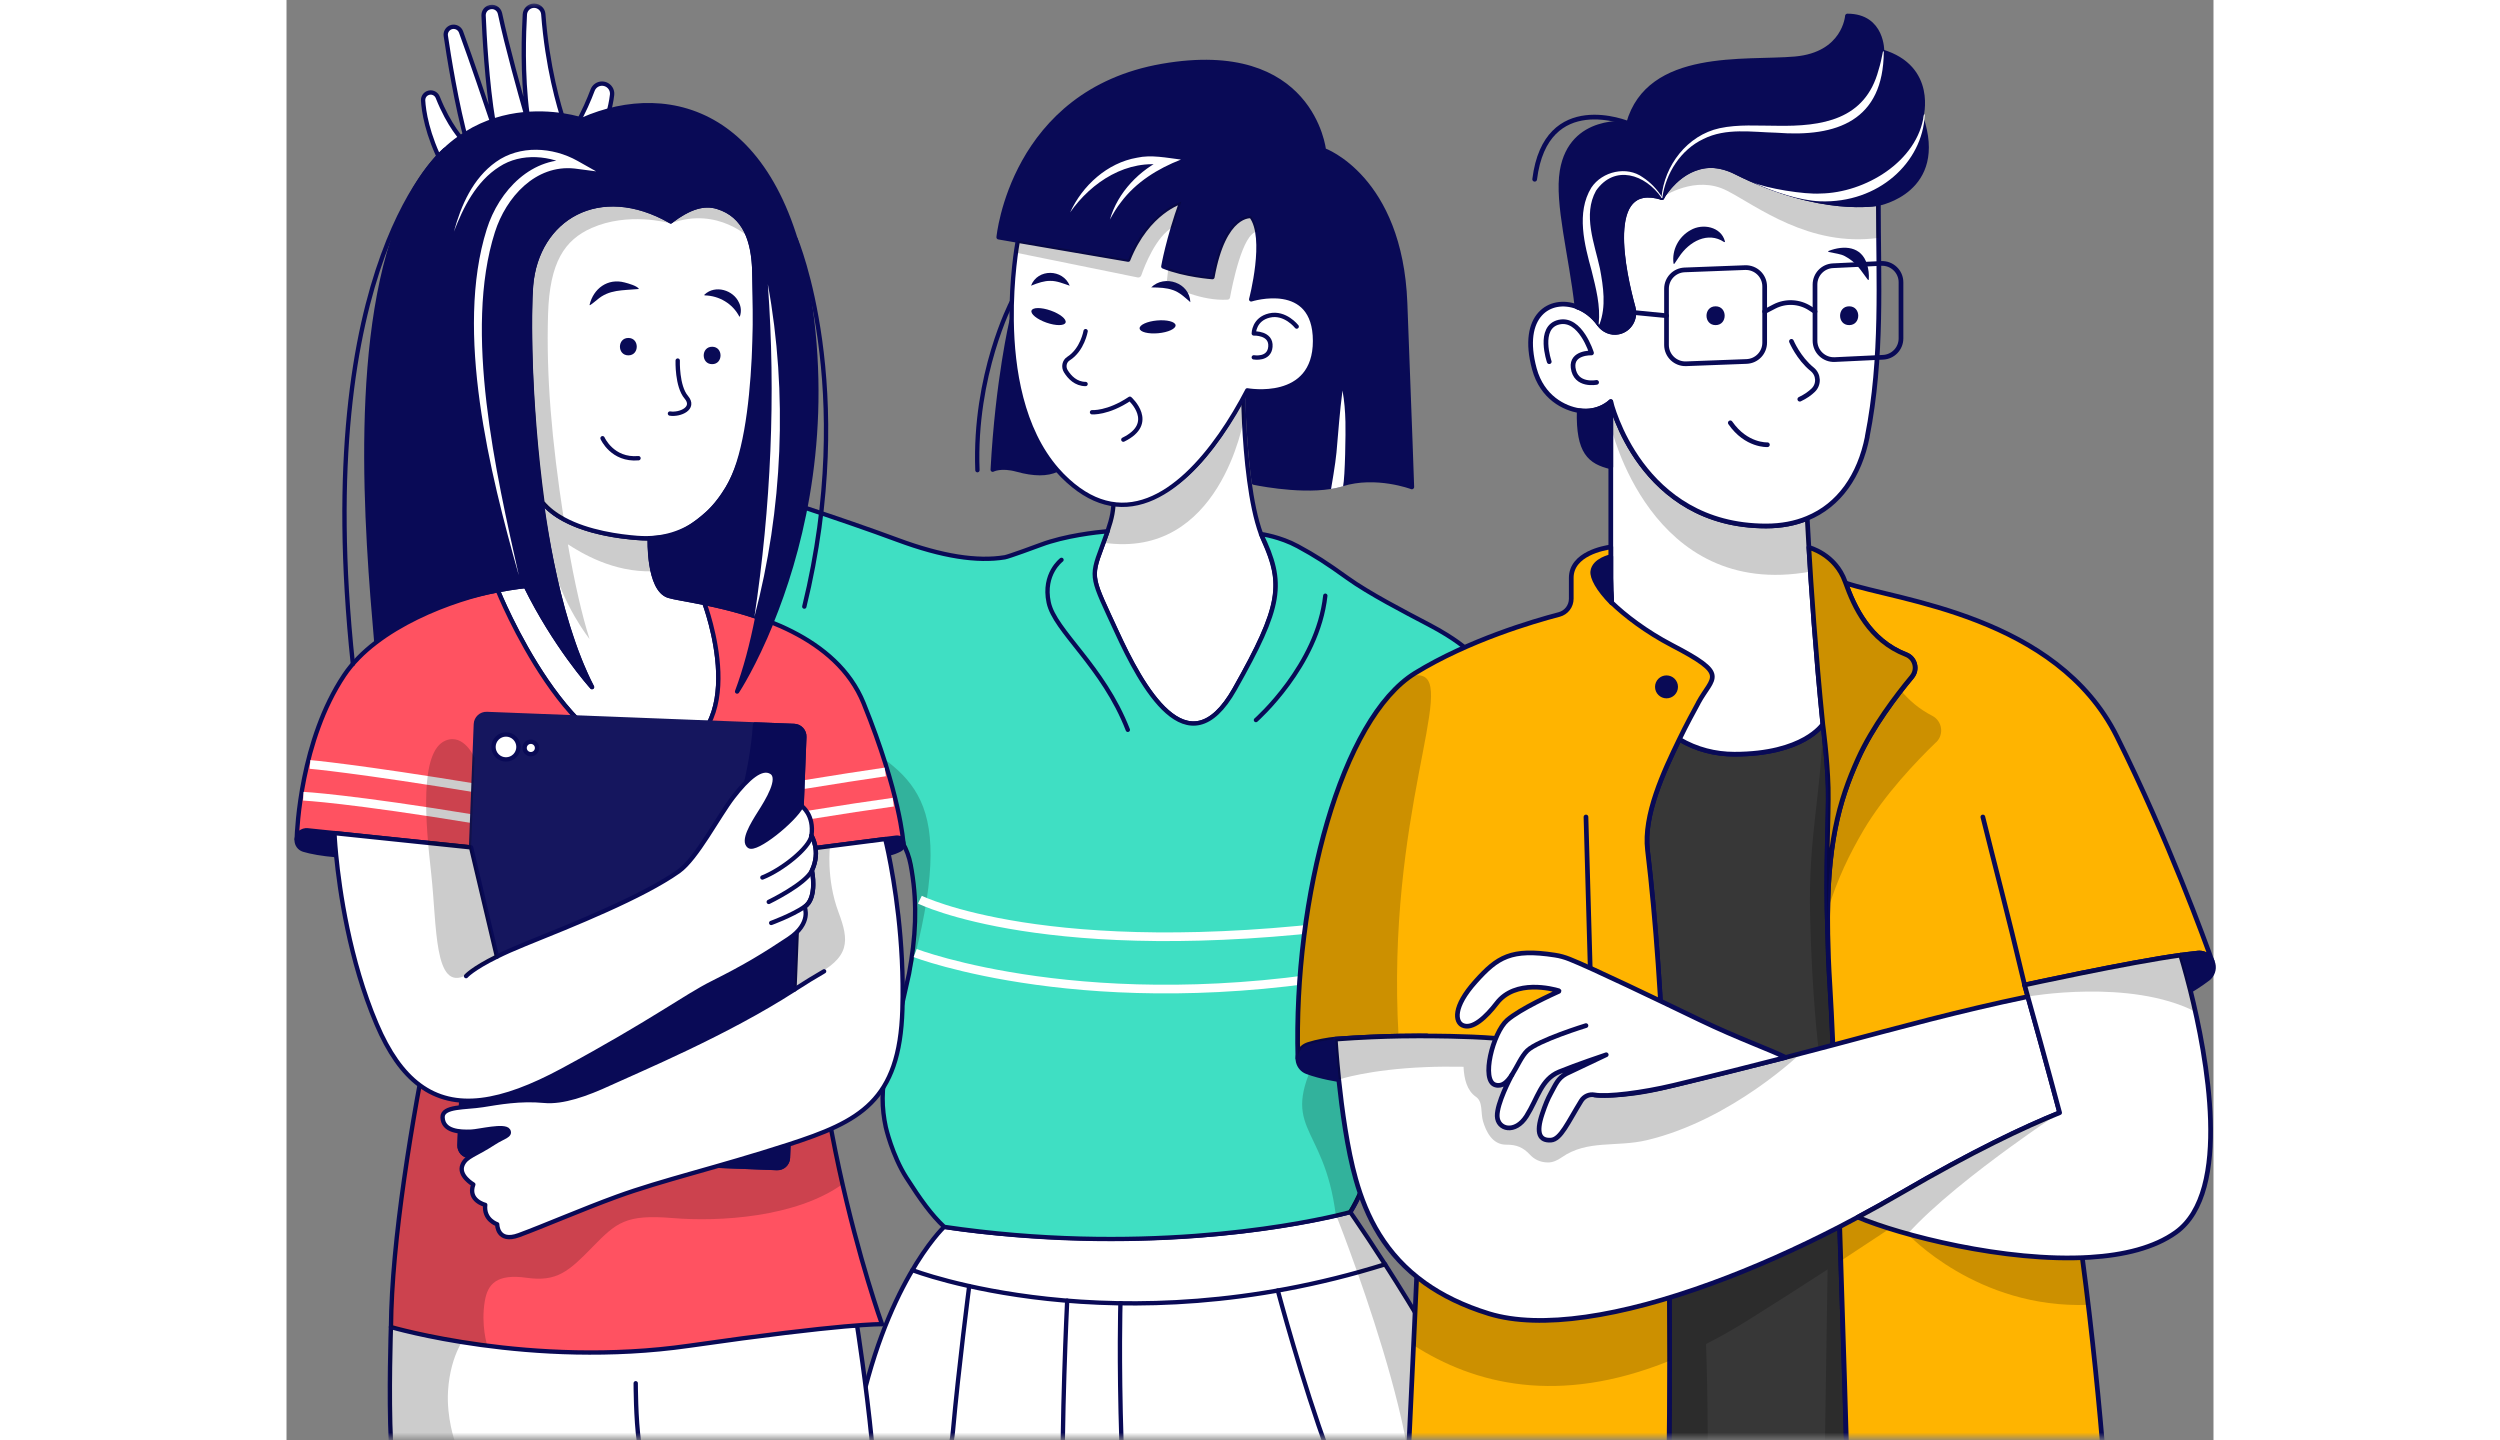
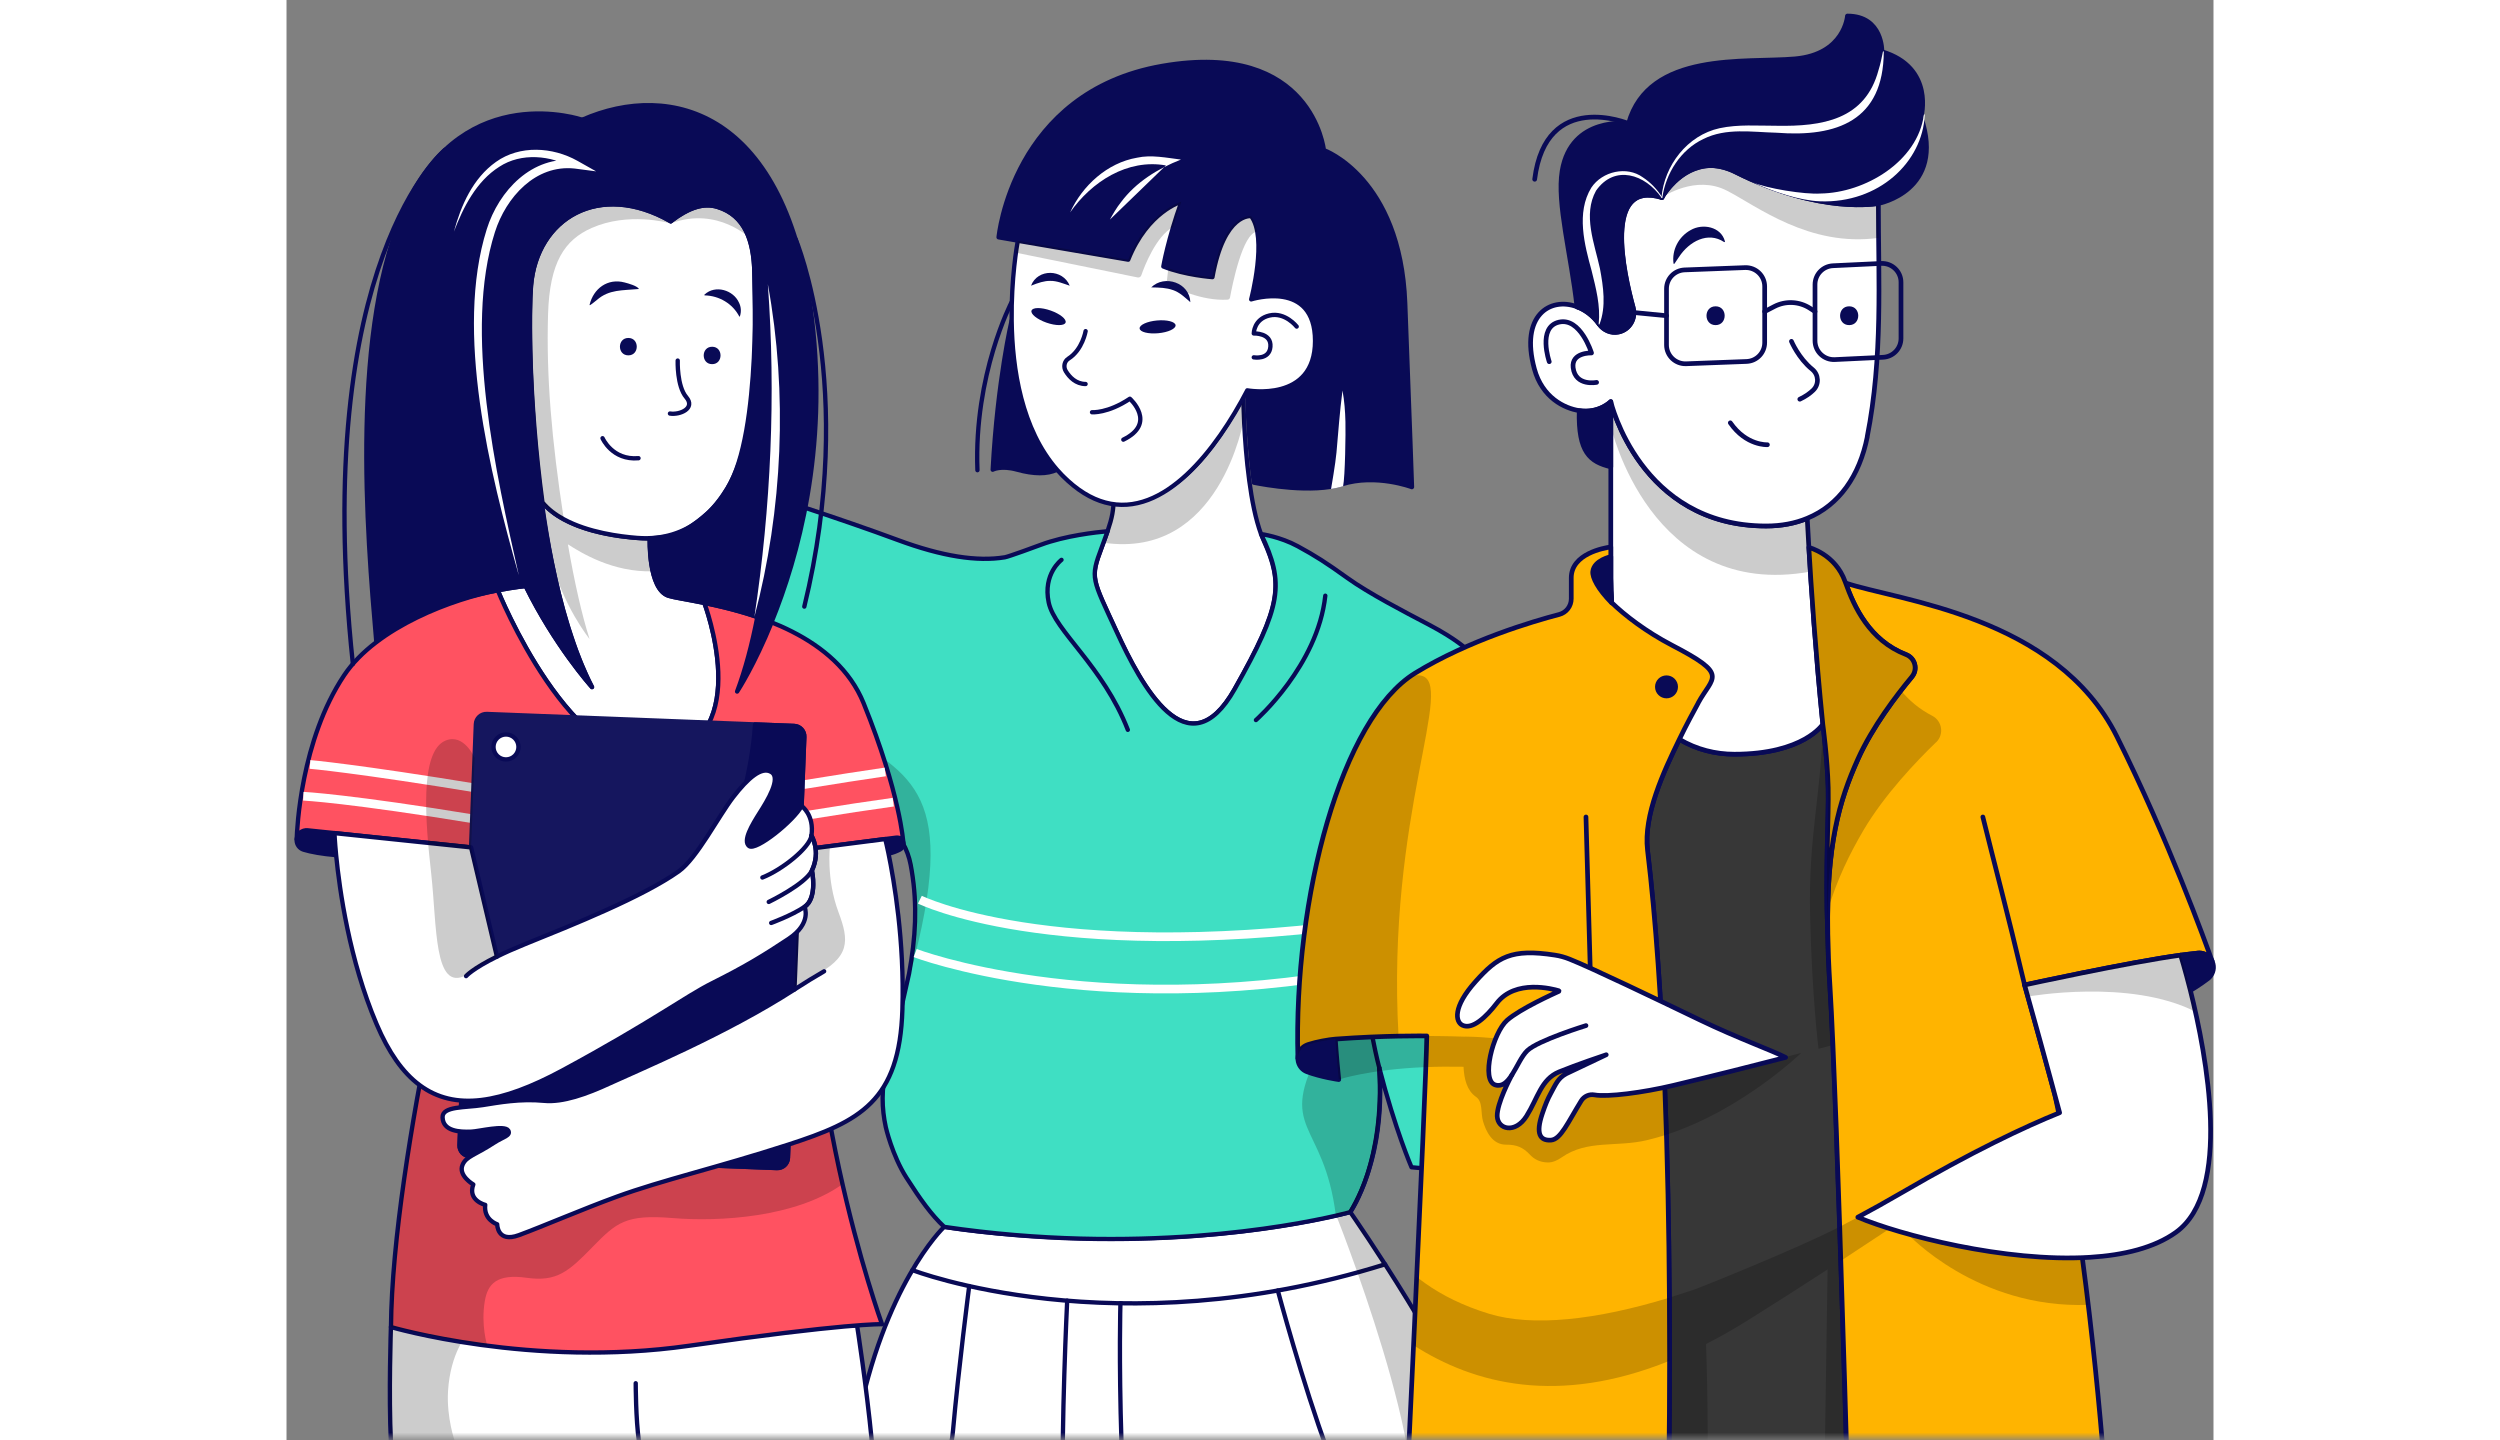
<svg xmlns="http://www.w3.org/2000/svg" width="493" height="284" viewBox="75 0 380 284" fill="none">
  <rect x="75" y="0" width="380" height="284" fill="#808080" stroke="none" />
  <mask id="mask0_22195_371998" style="mask-type:alpha" maskUnits="userSpaceOnUse" x="0" y="0" width="493" height="284">
    <path d="M0 0.5H493V283.5H0V0.5Z" fill="#8A49E0" />
  </mask>
  <g mask="url(#mask0_22195_371998)">
    <path d="M261.989 135.871C252.708 152.306 243.564 135.154 238.698 124.575C233.84 114.005 233.447 114.099 235.735 108.003C236.213 106.731 236.606 105.672 236.913 104.75C237.835 102.052 238.1 100.498 238.109 98.33C248.713 101.19 258.19 88.699 263.68 78.129C263.68 78.129 263.739 86.522 264.849 94.761C265.362 98.603 266.104 102.411 267.172 105.305C267.342 105.749 267.513 106.176 267.692 106.577C271.552 115.149 271.27 119.435 261.981 135.871H261.989Z" fill="white" stroke="#090A56" stroke-width="0.854" stroke-linecap="round" stroke-linejoin="round" />
    <path opacity="0.2" d="M263.824 82.517C263.731 82.892 259.094 110.402 236.11 107.021C237.024 104.323 238.108 100.498 238.117 98.338C248.721 101.198 258.198 88.707 263.688 78.137C263.688 78.137 263.705 79.861 263.824 82.517Z" fill="black" />
-     <path d="M142.048 87.563C146.317 91.619 154.684 98.697 161.907 102.214C165.792 104.11 168.558 105.373 168.558 105.373C165.954 114.739 158.859 129.903 153.822 138.483C153.676 138.372 151.969 137.194 149.339 135.247C139.427 127.939 116.314 109.941 113.061 98.739C108.921 84.43 111.636 54.239 111.636 54.239C111.636 54.239 110.193 40.963 105.881 32.673C102.671 26.491 102.048 21.804 101.937 19.823V19.746C101.937 19.166 102.261 18.628 102.799 18.38C103.576 18.013 104.498 18.38 104.822 19.183C107.068 24.818 109.578 27.516 110.432 28.327C110.517 28.404 110.662 28.327 110.628 28.207C108.519 20.762 106.948 10.705 106.41 7.067C106.41 6.999 106.393 6.922 106.393 6.845C106.393 6.145 106.871 5.513 107.572 5.326C108.349 5.138 109.134 5.548 109.416 6.299C111.559 12.139 114.402 20.591 115.563 24.049C115.606 24.186 115.819 24.143 115.794 23.99C114.513 16.331 114.018 6.803 113.864 3.08V3.012C113.864 2.389 114.206 1.8 114.778 1.535C115.819 1.057 116.886 1.671 117.1 2.67C118.475 9.159 121.173 18.764 122.274 22.615C122.317 22.76 122.53 22.709 122.513 22.555C121.471 14.564 121.796 6.316 122.001 2.833C122.035 2.354 122.248 1.928 122.573 1.62C122.889 1.313 123.341 1.125 123.819 1.125C124.758 1.125 125.57 1.842 125.638 2.79C126.432 13.164 128.652 20.865 129.881 24.502C130.223 25.492 131.563 25.637 132.093 24.741C133.578 22.222 134.714 19.507 135.363 17.774C135.67 16.98 136.413 16.485 137.224 16.485C137.437 16.485 137.651 16.527 137.873 16.596C138.735 16.895 139.299 17.748 139.205 18.662C138.616 23.998 135.713 28.378 136.046 35.746C136.046 35.746 136.071 44.122 135.243 50.824C134.415 57.527 134.201 80.075 142.048 87.52V87.563Z" fill="white" stroke="#090A56" stroke-width="0.854" stroke-linecap="round" stroke-linejoin="round" />
    <path opacity="0.2" d="M158.475 129.885C156.23 134.607 155.828 135.068 153.83 138.491C153.685 138.38 151.978 137.202 149.348 135.255C139.435 127.947 116.323 109.949 113.07 98.747C108.929 84.438 111.644 54.248 111.644 54.248C111.644 54.248 111.474 52.676 111.081 50.277C113.54 52.736 114.803 60.309 114.803 69.249C114.803 83.165 110.774 104.579 158.484 129.877L158.475 129.885Z" fill="black" />
    <path d="M183.363 346.134C183.363 346.134 182.117 309.079 187.487 281.083C192.772 253.531 204.324 242.278 204.691 241.937C204.691 241.937 245.024 248.801 284.777 239.025C285.238 239.683 305.438 268.669 311.748 286.923C318.126 305.391 317.118 346.134 317.118 346.134" fill="white" />
    <path d="M183.363 346.134C183.363 346.134 182.117 309.079 187.487 281.083C192.772 253.531 204.324 242.278 204.691 241.937C204.691 241.937 245.024 248.801 284.777 239.025C285.238 239.683 305.438 268.669 311.748 286.923C318.126 305.391 317.118 346.134 317.118 346.134" stroke="#090A56" stroke-width="0.854" stroke-linecap="round" stroke-linejoin="round" />
    <path d="M198.433 250.466C198.433 250.466 238.424 265.963 291.641 249.322" stroke="#090A56" stroke-width="0.854" stroke-linecap="round" stroke-linejoin="round" />
    <path d="M209.626 253.617C209.626 253.617 207.508 270.053 206.432 282.117C205.348 294.189 197.86 292.772 184.131 308.969" stroke="#090A56" stroke-width="0.854" stroke-linecap="round" stroke-linejoin="round" />
    <path d="M315.633 306.988C301.263 302.139 285.323 299.586 280.371 286.258C275.41 272.93 270.484 254.488 270.484 254.488" stroke="#090A56" stroke-width="0.854" stroke-linecap="round" stroke-linejoin="round" />
    <path d="M239.449 257.023C239.449 257.023 238.143 300.661 245.033 346.134" stroke="#090A56" stroke-width="0.854" stroke-linecap="round" stroke-linejoin="round" />
    <path d="M228.947 256.494C228.947 256.494 227.726 281.826 228.136 295.803C228.537 309.771 228.29 308.063 242.386 325.216" stroke="#090A56" stroke-width="0.854" stroke-linecap="round" stroke-linejoin="round" />
    <path opacity="0.2" d="M317.118 346.134H296.918C296.918 346.134 297.882 320.127 297.31 301.002C297.216 297.98 297.088 295.128 296.918 292.575C296.098 280.759 290.318 262.641 286.185 250.927C284.068 244.942 282.386 240.622 282.01 239.674C282.932 239.469 283.854 239.256 284.777 239.025C284.956 239.264 287.799 243.337 291.633 249.314H291.641C298.232 259.559 307.769 275.38 311.748 286.915C313.592 292.251 314.822 299.448 315.633 306.987C317.631 325.54 317.118 346.134 317.118 346.134Z" fill="black" />
    <path d="M372 338.015C372 338.477 371.846 338.946 371.53 339.33C370.788 340.244 369.439 340.346 368.568 339.569C364.188 335.65 358.416 329.315 355.872 326.472C355.786 326.37 355.624 326.498 355.701 326.6C360.158 332.756 366.169 339.467 368.841 342.353C369.225 342.771 369.413 343.3 369.413 343.83C369.413 344.359 369.225 344.889 368.841 345.307C368.013 346.229 366.578 346.272 365.69 345.401C358.886 338.792 350.621 328.436 350.621 328.436C353.473 334.327 359.91 341.405 362.898 344.521C363.342 344.982 363.564 345.572 363.564 346.169C363.564 346.767 363.36 347.339 362.924 347.8C362.019 348.773 360.491 348.807 359.535 347.885C346.787 335.659 340.264 326.216 340.264 326.216C339.838 334.165 338.762 339.697 338.096 342.532C337.84 343.625 336.858 344.376 335.756 344.376C335.62 344.376 335.483 344.376 335.347 344.342C334.245 344.154 333.408 343.232 333.349 342.114C333.229 340.073 333.152 335.872 333.28 327.258C333.528 310.071 336.311 313.11 319.884 278.984C305.558 249.221 303.338 233.998 303.005 230.6C315.206 231.001 328.926 229.063 336.363 227.791C336.439 227.774 336.516 227.765 336.585 227.748C342.254 247.71 346.361 296.7 349.835 303.975C353.353 311.352 357.87 314.101 361.942 318.728C364.802 321.973 368.525 324.893 370.489 326.344C370.958 326.694 371.214 327.232 371.214 327.77C371.214 328.103 371.121 328.444 370.924 328.735C370.412 329.537 369.37 329.793 368.534 329.332C365.605 327.71 361.857 324.543 359.774 322.69C359.552 322.494 359.236 322.775 359.415 323.014C363.103 328.086 368.824 333.977 371.394 336.547C371.795 336.948 371.991 337.469 371.991 337.998L372 338.015Z" fill="white" stroke="#090A56" stroke-width="0.854" stroke-linecap="round" stroke-linejoin="round" />
    <path opacity="0.2" d="M353.729 310.173C342.912 300.261 341.093 286.574 337.507 265.716C333.921 244.858 321.789 229.789 321.789 229.789C327.544 229.208 332.709 228.414 336.363 227.791C336.44 227.774 336.517 227.765 336.585 227.748C342.254 247.71 346.361 296.7 349.836 303.975C351.031 306.485 352.346 308.466 353.729 310.156V310.173Z" fill="black" />
    <path d="M300.273 123.183C295.389 120.622 288.414 117.002 284.221 113.988C280.029 110.974 277.92 109.625 274.42 107.721C270.919 105.817 267.18 105.313 267.18 105.313C271.884 115.089 271.278 119.435 261.989 135.871C252.708 152.306 243.555 135.153 238.697 124.575C233.839 114.013 233.446 114.099 235.735 108.011L236.913 104.758C234.727 104.955 228.546 105.629 223.73 107.439C223.039 107.704 217.369 109.787 216.652 109.898C211.205 110.795 204.264 109.719 195.555 106.492C184.063 102.223 169.13 97.484 168.575 97.305C170.009 97.868 169.779 100.985 168.558 105.373C165.954 114.739 158.859 129.903 153.822 138.492C153.412 139.209 153.002 139.875 152.609 140.498C152.49 140.694 152.054 141.301 151.337 141.557C150.62 141.813 149.783 141.804 149.066 141.403C149.561 141.762 152.216 143.64 156.349 145.894C157.501 146.517 158.765 147.175 160.123 147.832C162.308 148.882 164.742 149.941 167.371 150.914C168.054 151.162 174.039 153.143 175.226 153.527C181.988 155.704 189.271 158.257 193.813 162.748C195.956 164.865 197.493 167.401 198.082 170.526C198.159 170.936 198.227 171.337 198.296 171.738C199.423 178.569 199.073 184.836 197.766 191.999C197.655 192.605 195.12 203.713 194.838 204.797C194.658 205.514 193.677 209.271 193.361 210.449C192.259 214.607 192.379 218.612 193.181 222.292C193.181 222.292 194.437 227.833 197.237 232.221C200.037 236.61 202.215 239.615 204.699 241.937C242.753 247.555 272.815 241.826 281.933 239.735C283.795 239.299 284.776 239.026 284.776 239.026C291.154 228.396 290.915 215.717 290.488 210.552C293.63 222.753 296.849 230.181 296.849 230.181C298.83 230.403 307.769 231.094 318.595 230.095C330.138 229.037 341.887 226.774 341.887 226.774C333.315 193.305 318.271 138.423 307.769 128.067C307.769 128.067 305.669 126.018 300.273 123.183Z" fill="#3FDFC3" stroke="#090A56" stroke-width="0.854" stroke-linecap="round" stroke-linejoin="round" />
    <path d="M151.337 141.558C150.62 141.839 149.783 141.805 149.066 141.404C149.058 141.404 149.049 141.395 149.049 141.395C149.032 141.378 149.015 141.37 149.006 141.361C149.741 141.797 150.603 141.839 151.337 141.558Z" fill="#3FDFC3" stroke="#090A56" stroke-width="0.854" stroke-linecap="round" stroke-linejoin="round" />
    <path opacity="0.2" d="M341.886 226.784C341.886 226.784 339.88 227.211 336.584 227.766C336.516 227.783 336.439 227.791 336.362 227.808C332.708 228.432 327.543 229.217 321.788 229.806C321.131 216.555 318.142 189.695 313.233 170.835C309.622 156.961 307.683 139.791 306.915 131.688C306.761 130.032 308.904 129.255 309.861 130.621C320.183 145.417 333.869 195.475 341.886 226.792V226.784Z" fill="black" />
    <path opacity="0.2" d="M197.979 192.213C199.405 184.537 199.738 177.903 198.338 170.526C195.964 158.001 178.376 154.936 167.431 150.915C156.844 147.03 149.399 141.685 148.955 141.361C150.201 142.095 151.823 141.719 152.583 140.499C152.976 139.875 153.386 139.209 153.804 138.484C155.819 135.06 158.167 130.595 160.421 125.873C160.421 125.873 166.782 132.627 184.122 143.922C198.321 153.169 207.807 156.012 197.971 192.204L197.979 192.213Z" fill="black" />
    <path d="M199.901 177.416C199.901 177.416 225.062 189.924 285.442 182.223" stroke="white" stroke-width="1.708" stroke-miterlimit="10" />
    <path d="M198.97 187.943C198.97 187.943 233.403 201.152 286.612 191.546" stroke="white" stroke-width="1.708" stroke-miterlimit="10" />
    <path d="M227.828 110.402C227.828 110.402 224.114 113.16 225.301 118.804C226.488 124.456 235.999 131.286 240.908 143.922" stroke="#090A56" stroke-width="0.854" stroke-linecap="round" stroke-linejoin="round" />
    <path d="M266.172 141.994C266.172 141.994 278.356 131.296 279.85 117.473" stroke="#090A56" stroke-width="0.854" stroke-linecap="round" stroke-linejoin="round" />
    <path d="M290.488 210.553C291.624 228.969 285.041 238.651 284.785 239.018" stroke="#090A56" stroke-width="0.854" stroke-linecap="round" stroke-linejoin="round" />
    <path d="M290.488 210.553C288.49 202.8 285.878 186.433 284.785 175.496" stroke="#090A56" stroke-width="0.854" stroke-linecap="round" stroke-linejoin="round" />
    <path opacity="0.2" d="M284.785 239.017C284.785 239.017 283.795 239.299 281.933 239.726C279.543 220.627 270.04 223.265 279.167 206.428C284.563 196.473 285.502 187.525 285.442 182.172C286.535 193.109 288.499 202.8 290.497 210.543C290.924 215.709 291.171 228.379 284.793 239.009L284.785 239.017Z" fill="black" />
    <path d="M153.821 138.483C153.403 139.2 153.002 139.875 152.609 140.498C151.849 141.719 150.235 142.095 148.997 141.36C148.98 141.36 148.972 141.343 148.972 141.343C147.204 139.815 149.33 135.256 149.33 135.256C151.96 137.194 153.676 138.381 153.813 138.492L153.821 138.483Z" fill="#090A56" stroke="#090A56" stroke-width="0.854" stroke-linecap="round" stroke-linejoin="round" />
    <path d="M168.558 105.374L162.445 102.479C163.256 101.011 166.005 96.477 168.575 97.305C170.009 97.869 169.779 100.985 168.558 105.374Z" fill="#090A56" stroke="#090A56" stroke-width="0.854" stroke-linecap="round" stroke-linejoin="round" />
    <path d="M296.917 96.058C296.917 96.058 289.857 93.386 283.171 95.478C277.28 97.33 267.871 95.606 265.754 95.179C264.542 86.154 264.473 76.959 264.473 76.959C264.473 76.959 277.835 79.443 277.835 67.217C277.835 54.991 265.242 59.012 265.242 59.012C265.242 59.012 268.486 46.803 265.242 42.594C265.242 42.594 259.888 41.834 257.6 54.624C257.6 54.624 252.162 54.239 247.918 52.523C247.918 52.523 248.823 47.17 251.496 39.733C251.496 39.733 244.819 41.637 240.994 51.183L219.222 47.452L215.423 46.794C215.423 46.794 218.095 18.158 247.688 13.001C277.272 7.853 279.568 29.608 279.568 29.608C279.568 29.608 294.646 34.961 295.603 59.772C296.559 84.583 296.943 96.041 296.943 96.041L296.917 96.058Z" fill="#090A56" stroke="#090A56" stroke-width="0.854" stroke-linecap="round" stroke-linejoin="round" />
    <path d="M226.941 92.625C225.002 93.556 222.373 93.522 219.111 92.625C215.858 91.72 214.262 92.625 214.262 92.625C215.218 74.875 217.993 63.221 217.993 63.221C218.112 72.783 219.939 84.617 226.941 92.625Z" fill="#090A56" stroke="#090A56" stroke-width="0.854" stroke-linecap="round" stroke-linejoin="round" />
    <path d="M217.985 59.592C217.985 59.592 210.531 73.825 211.248 92.719" stroke="#090A56" stroke-width="0.854" stroke-linecap="round" stroke-linejoin="round" />
-     <path d="M229.519 41.902C231.944 36.6 236.845 32.118 242.71 31.102C245.519 30.47 248.584 31.127 251.385 31.469C246.851 33.236 242.497 35.917 239.551 39.879C238.706 40.938 238.031 42.107 237.365 43.311C238.936 37.889 243.188 33.51 248.268 31.145L248.422 32.621C240.832 31.264 233.754 35.84 229.519 41.894V41.902Z" fill="white" />
+     <path d="M229.519 41.902C231.944 36.6 236.845 32.118 242.71 31.102C245.519 30.47 248.584 31.127 251.385 31.469C246.851 33.236 242.497 35.917 239.551 39.879C238.706 40.938 238.031 42.107 237.365 43.311L248.422 32.621C240.832 31.264 233.754 35.84 229.519 41.894V41.902Z" fill="white" />
    <path d="M283.359 95.887C283.761 93.975 283.88 85.249 283.82 83.183C283.769 81.117 283.616 79.05 283.24 77.01C282.702 81.117 282.412 85.181 282.053 89.236C281.882 91.268 280.986 96.425 280.986 96.425C280.986 96.425 281.891 96.271 282.215 96.186C282.659 96.075 283.368 95.887 283.368 95.887H283.359Z" fill="white" />
    <path d="M277.826 67.233C277.826 79.451 264.465 76.975 264.465 76.975C258.454 88.552 248.072 102.23 236.46 99.097C233.694 98.354 230.868 96.663 228.008 93.777C227.64 93.402 227.29 93.026 226.949 92.633C219.948 84.625 218.121 72.791 218.001 63.229C217.89 54.904 219.06 48.304 219.213 47.476L240.985 51.207C244.802 41.662 251.487 39.758 251.487 39.758C248.823 47.194 247.909 52.548 247.909 52.548C252.161 54.264 257.591 54.648 257.591 54.648C259.88 41.858 265.233 42.618 265.233 42.618C268.477 46.819 265.233 59.036 265.233 59.036C265.233 59.036 277.826 55.032 277.826 67.241V67.233Z" fill="white" stroke="#090A56" stroke-width="0.854" stroke-linecap="round" stroke-linejoin="round" />
    <path opacity="0.2" d="M251.478 39.75C250.83 41.56 250.283 43.233 249.839 44.753H249.831C246.467 46.58 244.187 52.497 243.564 54.299C243.461 54.606 243.145 54.777 242.829 54.709L218.838 49.825C219.009 48.561 219.162 47.733 219.214 47.477L240.985 51.208C244.802 41.663 251.487 39.758 251.487 39.758L251.478 39.75Z" fill="black" />
    <path opacity="0.2" d="M266.428 45.684C263.534 45.846 261.459 56.476 261.058 58.67C261.015 58.909 260.819 59.08 260.58 59.097C255.415 59.396 250.155 56.758 248.857 56.057C248.67 55.955 248.567 55.759 248.593 55.545L248.892 52.907C252.939 54.316 257.575 54.64 257.575 54.64C259.863 41.85 265.216 42.61 265.216 42.61C265.831 43.396 266.207 44.463 266.42 45.684H266.428Z" fill="black" />
    <path d="M274.206 64.4C274.206 64.4 271.935 61.488 268.836 62.214C265.745 62.94 265.745 65.757 265.745 65.757C265.745 65.757 269.246 65.595 269.024 68.378C268.81 71.016 265.745 70.47 265.745 70.47" stroke="#090A56" stroke-width="0.854" stroke-linecap="round" stroke-linejoin="round" />
    <path d="M232.584 65.303C232.584 65.303 231.96 68.974 229.203 70.716C228.366 71.245 228.161 72.372 228.682 73.209C229.416 74.404 230.671 75.719 232.575 75.728" stroke="#090A56" stroke-width="0.854" stroke-linecap="round" stroke-linejoin="round" />
    <path d="M246.892 65.714C248.851 65.537 250.387 64.829 250.324 64.134C250.261 63.439 248.623 63.02 246.664 63.197C244.706 63.374 243.17 64.081 243.233 64.776C243.295 65.471 244.934 65.891 246.892 65.714Z" fill="#090A56" />
    <path d="M228.631 63.614C228.863 62.956 227.548 61.892 225.693 61.239C223.839 60.586 222.147 60.589 221.916 61.248C221.684 61.906 222.999 62.969 224.854 63.623C226.708 64.276 228.4 64.272 228.631 63.614Z" fill="#090A56" />
    <path d="M245.519 56.672C248.165 54.077 253.109 55.767 253.237 59.592C252.161 58.653 251.128 57.629 249.77 57.193C248.55 56.749 247.166 56.698 245.519 56.672Z" fill="#090A56" />
    <path d="M221.818 56.339C223.116 52.932 228.102 53.009 229.451 56.339C228.179 55.929 226.932 55.365 225.626 55.391C224.448 55.365 223.261 55.767 221.818 56.339Z" fill="#090A56" />
    <path d="M233.848 81.295C233.848 81.295 236.938 81.551 241.31 78.631C241.31 78.631 246.714 83.438 240.021 86.699" stroke="#090A56" stroke-width="0.854" stroke-linecap="round" stroke-linejoin="round" />
    <path d="M382.971 297.682C381.377 297.747 379.763 297.803 378.178 297.849C374.293 297.969 370.464 298.034 366.82 298.034C363.176 298.034 359.115 297.96 355.174 297.83C352.606 297.756 350.028 297.654 347.469 297.534C347.469 296.959 347.488 296.365 347.506 295.763C347.534 293.964 347.562 292.063 347.59 290.061C347.636 285.907 347.692 281.373 347.719 276.524C347.719 275.865 347.719 275.198 347.719 274.521C347.719 272.509 347.738 270.441 347.738 268.336C347.738 264.331 347.738 260.159 347.692 255.893C347.497 227.16 346.468 193.428 343.38 167.643C342.564 160.782 346.551 152.187 349.657 145.789C353.06 147.811 356.797 148.728 360.505 148.728C374.182 148.728 377.946 142.822 377.946 142.822C377.946 142.822 378.855 149.581 379.012 155.349C379.151 160.856 378.437 171.213 378.91 183.925C378.957 187.096 379.096 190.554 379.337 194.346C379.522 197.341 379.726 201.347 379.93 206.085C380.366 215.82 380.83 228.625 381.265 241.921C381.339 244.155 381.404 246.39 381.488 248.643C381.543 250.423 381.608 252.213 381.664 253.983C381.701 255.087 381.729 256.172 381.766 257.266V257.396C381.803 258.499 381.831 259.593 381.877 260.696C381.914 261.837 381.942 262.968 381.979 264.099C382.091 267.465 382.193 270.766 382.285 273.964C382.285 274.057 382.285 274.15 382.285 274.233C382.341 276.282 382.406 278.276 382.461 280.223C382.508 281.697 382.545 283.144 382.591 284.544C382.61 285.081 382.628 285.629 382.638 286.157C382.656 286.89 382.684 287.622 382.693 288.327C382.721 288.985 382.74 289.625 382.749 290.265C382.823 292.935 382.897 295.42 382.962 297.682H382.971Z" fill="#373737" stroke="#090A56" stroke-width="0.927" stroke-linecap="round" stroke-linejoin="round" />
    <path opacity="0.2" d="M379.931 206.085C379.004 206.326 378.058 206.576 377.112 206.826C377.112 206.826 375.824 196.618 375.453 180.578C375.082 164.537 377.678 156.823 377.947 142.822C377.947 142.822 378.855 149.581 379.013 155.349C379.152 160.856 378.438 171.213 378.911 183.925C378.957 187.096 379.097 190.554 379.338 194.346C379.523 197.341 379.727 201.347 379.931 206.085Z" fill="black" />
    <path opacity="0.2" d="M378.178 297.848L378.901 250.33C373.7 253.705 368.387 257.107 363.13 260.39C360.32 262.142 357.594 263.69 354.933 265.035C355.332 276.31 355.313 288.196 355.174 297.83C352.606 297.756 350.028 297.654 347.469 297.533C347.469 296.958 347.729 260.167 347.701 255.893C348.387 255.679 352.281 254.418 352.708 254.27C353.273 254.085 372.689 246.352 381.275 241.92C381.349 244.154 382.916 295.419 382.981 297.672C381.386 297.737 379.773 297.793 378.187 297.839L378.178 297.848Z" fill="black" />
    <path d="M377.956 142.823C377.956 142.823 374.191 148.729 360.515 148.729C356.806 148.729 353.07 147.812 349.667 145.79C342.796 141.711 337.326 133.19 336.315 118.883V118.855C336.204 117.307 336.148 115.684 336.148 113.997V79.199C336.148 79.199 341.906 103.733 366.783 103.733C369.806 103.733 372.504 103.204 374.887 102.221C374.905 102.676 375.016 104.734 375.211 107.961C375.647 115.313 376.537 128.721 377.965 142.823H377.956Z" fill="white" stroke="#090A56" stroke-width="0.927" stroke-linecap="round" stroke-linejoin="round" />
    <path opacity="0.2" d="M375.489 112.727C343.853 118.429 336.139 83.993 336.139 83.993V79.199C336.139 79.199 341.897 103.733 366.774 103.733C369.796 103.733 372.494 103.204 374.877 102.221C374.896 102.676 375.007 104.734 375.202 107.961C375.285 109.352 375.378 110.946 375.499 112.727H375.489Z" fill="black" />
    <path d="M386.736 86.115C385.206 93.82 381.191 99.625 374.877 102.212C372.504 103.204 369.796 103.723 366.774 103.723C341.897 103.723 336.139 79.189 336.139 79.189C336.139 79.189 333.812 81.572 329.908 80.969C327.025 80.534 322.621 78.42 321.082 72.755C318.198 62.175 324.206 58.513 329.473 60.488C331.095 61.1 332.653 62.249 333.84 63.9C334.702 65.105 336.186 65.773 337.632 65.476C337.669 65.476 337.688 65.476 337.715 65.458C339.857 64.994 341.118 62.778 340.543 60.673C338.708 54.035 334.489 35.342 346.218 38.949C346.218 38.949 348.406 34.971 352.402 33.349C352.402 33.349 352.458 33.321 352.588 33.284C352.625 33.284 352.643 33.265 352.69 33.247C353.83 32.802 355.119 32.561 356.537 32.681H356.556C357.845 32.774 359.263 33.145 360.765 33.914C377.64 42.398 388.915 40.099 388.915 40.099C388.915 55.166 389.814 70.446 386.718 86.106L386.736 86.115Z" fill="white" stroke="#090A56" stroke-width="0.927" stroke-linecap="round" stroke-linejoin="round" />
    <path opacity="0.2" d="M388.98 46.904C375.267 48.815 364.901 40.581 359.022 37.586C352.866 34.443 346.533 38.736 346.236 38.94C346.366 38.699 348.545 34.925 352.421 33.349C352.421 33.349 352.476 33.321 352.606 33.284C352.643 33.284 352.662 33.265 352.708 33.247C353.849 32.802 355.137 32.561 356.556 32.681H356.575C357.863 32.774 359.282 33.145 360.784 33.914C377.659 42.398 388.934 40.099 388.934 40.099C388.934 42.361 388.952 44.633 388.98 46.895V46.904Z" fill="black" />
    <path d="M333.348 75.406C333.348 75.406 329.185 76.25 328.721 72.504C328.351 69.454 332.347 69.602 332.347 69.602C332.347 69.602 330.168 62.537 325.912 63.529C321.656 64.531 324.011 71.327 324.011 71.327" stroke="#090A56" stroke-width="0.927" stroke-linecap="round" stroke-linejoin="round" />
    <path d="M371.771 67.312C371.771 67.312 373.162 70.65 375.86 72.82C377.158 73.859 377.26 75.796 376.064 76.946C375.433 77.558 374.58 78.179 373.421 78.726" stroke="#090A56" stroke-width="0.927" stroke-linecap="round" stroke-linejoin="round" />
    <path d="M367.033 87.702C367.033 87.702 362.86 87.933 359.717 83.381" stroke="#090A56" stroke-width="0.927" stroke-linecap="round" stroke-linejoin="round" />
    <path d="M380.311 70.91L389.833 70.456C391.817 70.363 393.375 68.731 393.375 66.738V55.667C393.375 53.544 391.604 51.856 389.481 51.949L379.958 52.403C377.974 52.496 376.417 54.128 376.417 56.121V67.192C376.417 69.315 378.187 71.003 380.311 70.91Z" stroke="#090A56" stroke-width="0.927" stroke-linecap="round" stroke-linejoin="round" />
    <path d="M351.029 71.734L362.953 71.28C364.937 71.187 366.495 69.555 366.495 67.562V56.491C366.495 54.368 364.724 52.681 362.601 52.773L350.677 53.227C348.693 53.32 347.135 54.952 347.135 56.946V68.016C347.135 70.139 348.906 71.827 351.029 71.734Z" stroke="#090A56" stroke-width="0.927" stroke-linecap="round" stroke-linejoin="round" />
    <path d="M376.417 61.434L375.452 60.803C373.329 59.422 370.631 59.283 368.387 60.451L366.496 61.434" stroke="#090A56" stroke-width="0.927" stroke-linecap="round" stroke-linejoin="round" />
    <path d="M356.815 64.113C359.198 64.113 359.207 60.404 356.815 60.404C354.423 60.404 354.423 64.113 356.815 64.113Z" fill="#090A56" />
    <path d="M383.157 64.113C385.54 64.113 385.55 60.404 383.157 60.404C380.765 60.404 380.765 64.113 383.157 64.113Z" fill="#090A56" />
    <path d="M358.642 47.545C357.881 44.717 354.265 43.994 351.892 45.375C349.5 46.692 348.165 49.316 348.517 51.949C348.526 52.042 348.656 52.07 348.712 51.986L349.592 50.679C351.604 47.601 355.313 45.598 358.493 47.73C358.614 47.795 358.707 47.647 358.642 47.536V47.545Z" fill="#090A56" />
-     <path d="M386.801 55.12C385.206 52.996 384.585 51.745 382.285 50.502C381.497 50.076 380.44 49.983 379.152 49.696C379.04 49.668 378.948 49.566 379.087 49.492C382.137 48.305 385.605 48.537 386.68 52.134C386.986 53.108 387.098 54.118 387.023 55.129C386.986 55.268 386.866 55.222 386.81 55.111L386.801 55.12Z" fill="#090A56" />
    <path d="M329.611 60.553L347.135 62.259" stroke="#090A56" stroke-width="0.927" stroke-linecap="round" stroke-linejoin="round" />
    <path d="M454.718 189.526C454.264 188.562 453.281 187.932 452.206 187.932C452.113 187.932 452.011 187.932 451.918 187.95C451.167 188.015 449.415 188.238 448.525 188.358C438.363 189.74 417.742 194.236 417.742 194.236C417.742 194.236 417.77 194.301 417.779 194.338C417.983 195.08 418.196 195.813 418.4 196.536C420.672 204.64 422.628 211.816 423.722 215.886C423.982 217.082 424.242 218.279 424.483 219.502C426.3 228.589 427.839 238.38 429.128 248.014C433.161 278.129 434.719 306.622 434.719 306.622C432.846 307.437 430.751 308.124 428.507 308.698C410.63 313.344 383.371 311.118 383.371 311.118C383.371 311.118 383.223 305.935 383 297.693C382.62 284.183 381.98 262.459 381.294 241.941C380.858 228.645 380.385 215.84 379.959 206.105C379.755 201.367 379.551 197.361 379.365 194.366C379.124 190.574 378.995 187.116 378.939 183.945C378.689 166.699 381.136 158.039 384.919 149.657C387.775 143.324 392.504 137.131 395.536 133.487C396.76 132.013 396.166 129.797 394.386 129.11C387.154 126.301 384.15 119.662 382.462 114.971C392.661 118.42 424.065 121.415 435.943 145.234C446.151 165.688 453.457 185.929 454.737 189.554L454.718 189.526Z" fill="#FFB400" stroke="#090A56" stroke-width="0.927" stroke-linecap="round" stroke-linejoin="round" />
    <path opacity="0.2" d="M424.603 219.465C424.603 219.465 424.556 219.502 424.473 219.548C423.657 220.086 419.16 223.127 415.238 225.974C415.201 225.992 415.182 226.011 415.155 226.029C408.432 230.906 399.745 237.656 394.682 243.322C393.44 242.978 392.262 242.626 391.15 242.283C388.025 244.36 384.789 246.493 381.488 248.653C381.414 246.4 381.34 244.165 381.266 241.931C382.462 241.31 383.667 240.679 384.863 240.03C387.691 238.519 404.751 228.913 405.484 228.524C413.013 224.527 423.175 220.077 424.464 219.52C424.547 219.483 424.603 219.474 424.603 219.474V219.465Z" fill="black" />
    <path opacity="0.2" d="M400.31 146.357C396.333 150.187 390.102 156.751 385.994 163.696C383.222 168.425 380.839 173.264 378.92 179.56C379.105 165.161 381.451 157.289 384.9 149.64C387.144 144.67 390.528 139.793 393.356 136.158C394.942 138.087 396.963 139.83 399.541 141.156C401.506 142.176 401.914 144.818 400.32 146.367L400.31 146.357Z" fill="black" />
    <path d="M395.516 133.46C392.485 137.104 387.756 143.298 384.9 149.63C381.117 158.022 378.669 166.672 378.92 183.918C378.447 171.206 379.161 160.849 379.022 155.342C378.873 149.566 377.955 142.816 377.955 142.816C376.528 128.713 375.628 115.306 375.202 107.953C375.202 107.953 380.431 109.242 382.369 114.731C382.397 114.787 382.415 114.861 382.443 114.926C384.121 119.617 387.125 126.274 394.367 129.075C396.147 129.761 396.74 131.986 395.516 133.451V133.46Z" fill="#FFB400" stroke="#090A56" stroke-width="0.927" stroke-linecap="round" stroke-linejoin="round" />
    <path opacity="0.2" d="M395.516 133.46C392.485 137.104 387.756 143.298 384.9 149.63C381.117 158.022 378.669 166.672 378.92 183.918C378.447 171.206 379.161 160.849 379.022 155.342C378.873 149.566 377.955 142.816 377.955 142.816C376.528 128.713 375.628 115.306 375.202 107.953C375.202 107.953 380.431 109.242 382.369 114.731C382.397 114.787 382.415 114.861 382.443 114.926C384.121 119.617 387.125 126.274 394.367 129.075C396.147 129.761 396.74 131.986 395.516 133.451V133.46Z" fill="black" />
    <path opacity="0.2" d="M430.286 257.314C408.386 258.148 394.682 243.322 394.682 243.322C404.306 246.002 417.565 248.459 429.109 248.005C429.535 251.129 429.925 254.245 430.286 257.314Z" fill="black" />
    <path d="M453.902 192.985C452.261 194.237 450.452 195.312 450.452 195.312C449.386 191.066 448.533 188.358 448.533 188.358C449.423 188.238 451.166 188.024 451.927 187.95C452.019 187.95 452.121 187.932 452.214 187.932C453.29 187.932 454.273 188.562 454.727 189.526C454.81 189.758 454.875 189.925 454.894 190.009C454.912 190.036 454.912 190.055 454.922 190.073V190.092C455.181 191.177 454.782 192.299 453.902 192.985Z" fill="#090A56" stroke="#090A56" stroke-width="0.927" stroke-linecap="round" stroke-linejoin="round" />
    <path d="M417.751 194.227C413.987 178.372 412.104 171.585 409.518 161.107" stroke="#090A56" stroke-width="0.927" stroke-linecap="round" stroke-linejoin="round" />
    <path d="M282.501 212.892C282.306 212.864 279.052 212.4 276.224 211.343C275.362 211.019 274.731 210.268 274.518 209.378C274.472 209.155 274.444 208.942 274.444 208.719C274.444 207.477 275.297 206.374 276.549 205.966C278.032 205.474 280.573 205.011 281.815 204.918C281.815 204.918 282.019 208.247 282.501 212.892Z" fill="#090A56" stroke="#090A56" stroke-width="0.927" stroke-linecap="round" stroke-linejoin="round" />
    <path d="M353.376 138.661C352.467 140.339 351.095 142.833 349.667 145.791C346.551 152.188 342.565 160.784 343.39 167.645C345.068 181.59 346.125 197.871 346.793 214.422C347.349 228.469 347.618 242.71 347.701 255.895C347.822 272.149 347.664 286.808 347.469 297.535C347.358 303.33 347.238 307.966 347.136 311.1C347.136 311.1 315.073 315.152 295.092 311.1C295.092 311.1 299.737 214.394 299.867 204.287C299.237 204.287 291.671 204.176 281.815 204.909C280.572 205.001 278.032 205.465 276.548 205.956C275.705 206.235 274.601 206.819 274.444 208.71C273.563 176.824 283.067 141.637 297.559 132.736C308.091 126.273 320.794 122.528 325.977 121.174C327.377 120.803 328.351 119.533 328.351 118.077V113.951C328.351 109.195 334.822 108.045 336.148 107.859V113.97C336.148 115.657 336.204 117.28 336.315 118.828C338.893 121.331 343.075 124.558 348.211 127.238C359.606 133.162 356.259 133.32 353.376 138.633V138.661Z" fill="#FFB400" stroke="#090A56" stroke-width="0.927" stroke-linecap="round" stroke-linejoin="round" />
    <path opacity="0.2" d="M294.285 204.326C291.087 204.39 286.738 204.557 281.815 204.919C280.572 205.012 278.032 205.475 276.548 205.967C275.936 206.171 275.204 206.523 274.777 207.413C274.749 207.45 274.731 207.487 274.722 207.534C274.536 207.895 274.443 208.303 274.443 208.73C273.85 187.2 277.985 164.169 285.199 148.74C285.199 148.74 285.199 148.713 285.236 148.657C286.46 146.042 287.776 143.659 289.167 141.536C289.186 141.508 289.204 141.49 289.214 141.471C291.485 138.319 294.647 132.626 298.56 133.201C305.903 134.267 291.801 160.534 294.295 204.344L294.285 204.326Z" fill="black" />
    <path d="M332.523 206.382L331.253 161.107" stroke="#090A56" stroke-width="0.927" stroke-linecap="round" stroke-linejoin="round" />
    <path d="M336.316 118.884C333.599 116.131 332.459 113.85 332.598 112.691C332.867 110.456 336.149 109.779 336.149 109.779V113.998C336.149 115.695 336.204 117.327 336.316 118.884Z" fill="#090A56" stroke="#090A56" stroke-width="0.927" stroke-linecap="round" stroke-linejoin="round" />
    <path d="M347.135 137.714C348.385 137.714 349.398 136.701 349.398 135.452C349.398 134.202 348.385 133.189 347.135 133.189C345.886 133.189 344.873 134.202 344.873 135.452C344.873 136.701 345.886 137.714 347.135 137.714Z" fill="#090A56" />
    <path opacity="0.2" d="M297.252 265.288C297.299 264.175 297.837 252.631 297.874 251.797C298.402 252.223 298.958 252.641 299.533 253.049C302.908 255.45 307.034 257.508 312.115 259.066C320.692 261.699 333.246 260.327 347.692 255.904C347.729 260.169 347.738 264.342 347.738 268.347C325.773 277.248 309.185 272.937 297.262 265.288H297.252Z" fill="black" />
-     <path d="M424.658 219.418C417.704 222.227 407.515 227.039 393.366 235.273C390.538 236.923 387.691 238.509 384.863 240.02C383.667 240.669 382.462 241.309 381.266 241.921C372.68 246.353 364.196 250.117 356.148 253.056C338.17 259.649 322.333 262.189 312.116 259.055C307.035 257.488 302.909 255.439 299.534 253.038C291.68 247.456 287.953 239.992 285.858 232.538C284.179 226.604 283.122 218.713 282.501 212.89C282.019 208.245 281.815 204.916 281.815 204.916C292.125 204.147 299.904 204.295 299.904 204.295C299.904 204.295 307.609 204.277 313.46 204.759L332.514 206.381L332.94 215.922C332.94 215.922 337.975 216.543 346.756 214.439C348.035 214.133 349.444 213.79 350.928 213.428C359.542 211.323 370.621 208.523 370.621 208.523C373.83 207.698 376.926 206.882 379.94 206.085C393.106 202.58 404.77 199.363 418.4 196.525C421.923 209.08 424.677 219.418 424.677 219.418H424.658Z" fill="white" stroke="#090A56" stroke-width="0.927" stroke-linecap="round" stroke-linejoin="round" />
    <path opacity="0.2" d="M373.7 207.633C373.7 207.633 360.079 220.855 343.269 224.842C337.233 226.279 331.531 224.693 326.45 228.244C325.578 228.856 324.679 229.237 323.789 229.237C322.12 229.237 320.961 228.532 320.182 227.679C318.884 226.288 317.577 225.713 315.556 225.732C312.728 225.76 311.531 223.034 310.957 221.142C310.456 219.473 310.984 217.276 309.557 216.293C307.776 215.069 307.211 212.732 307.109 210.368C304.411 210.322 301.935 210.34 299.682 210.433C288.361 210.887 282.51 212.89 282.51 212.89C282.028 208.245 281.824 204.916 281.824 204.916C291.68 204.184 299.237 204.286 299.877 204.295H299.923C299.923 204.295 303.381 204.295 307.424 204.434V204.416C310.039 204.471 310.66 204.527 313.479 204.759L332.532 206.381L332.959 215.922C332.959 215.922 337.994 216.543 346.774 214.439C348.054 214.133 349.463 213.789 350.946 213.428C355.564 212.297 365.272 209.821 373.718 207.633H373.7Z" fill="black" />
    <path d="M370.612 208.524C364.001 210.23 356.769 212.056 348.489 214.04C342.407 215.487 335.444 216.368 332.94 215.913C331.911 215.719 330.873 216.182 330.316 217.082C327.674 221.356 326.274 224.703 324.345 224.833C322.185 224.972 321.304 223.572 322.639 219.631C323.223 217.888 323.706 216.711 324.29 215.654C325.291 213.837 325.699 212.631 327.377 211.732L335.249 207.995C334.915 208.106 329.408 209.952 325.959 211.37C322.398 212.835 321.768 216.535 319.533 220.095C317.299 223.646 313.822 222.738 313.748 220.095C313.683 217.601 316.316 212.585 316.64 211.982C315.75 213.364 314.758 214.346 313.395 213.957C310.475 213.123 312.913 203.637 315.704 201.19C318.254 198.955 324.818 195.988 325.903 195.497C325.959 195.469 325.949 195.395 325.903 195.376C324.726 195.024 317.345 193.03 313.664 197.824C311.578 200.541 308.852 203.127 306.886 202.172C305.523 201.514 304.921 198.631 309.492 193.54C313.803 188.728 316.492 187.013 325.133 188.348C326.135 188.496 327.099 188.774 328.026 189.145C332.273 190.824 345.05 196.962 353.691 201.125C361.313 204.796 367.923 207.124 370.622 208.524H370.612Z" fill="white" stroke="#090A56" stroke-width="0.927" stroke-linecap="round" stroke-linejoin="round" />
    <path d="M316.64 211.982L316.677 211.926C317.688 210.34 318.559 208.264 319.681 207.188C321.768 205.167 331.253 202.246 331.253 202.246" stroke="#090A56" stroke-width="0.927" stroke-linecap="round" stroke-linejoin="round" />
    <path d="M340.562 60.683C341.137 62.788 339.866 65.004 337.734 65.468C337.706 65.468 337.687 65.486 337.65 65.486C336.195 65.783 334.72 65.124 333.858 63.91C333.858 63.91 334.748 59.775 333.561 54.74C332.375 49.705 328.814 38.588 334.748 35.352C340.682 32.117 346.245 38.95 346.245 38.95C334.516 35.352 338.735 54.045 340.571 60.674L340.562 60.683Z" fill="#090A56" stroke="#090A56" stroke-width="0.927" stroke-linecap="round" stroke-linejoin="round" />
    <path d="M389.62 10.198C388.757 27.351 366.662 22.436 356.778 24.662C346.885 26.896 346.236 38.95 346.236 38.95C346.236 38.95 340.673 32.107 334.739 35.352C328.814 38.579 332.375 49.696 333.552 54.74C334.739 59.775 333.849 63.91 333.849 63.91C332.653 62.25 331.104 61.1 329.482 60.498C328.351 50.345 325.495 40.062 326.552 33.72C328.36 22.854 339.644 24.365 339.644 24.365C343.659 10.031 362.712 12.478 372.504 11.607C382.295 10.726 382.814 3.16 382.814 3.16C389.814 3.16 389.62 10.207 389.62 10.207V10.198Z" fill="#090A56" stroke="#090A56" stroke-width="0.927" stroke-linecap="round" stroke-linejoin="round" />
    <path d="M336.148 79.199V92.059C332.059 91.058 329.714 89.259 329.918 80.989C333.821 81.591 336.148 79.209 336.148 79.209V79.199Z" fill="#090A56" stroke="#090A56" stroke-width="0.927" stroke-linecap="round" stroke-linejoin="round" />
    <path d="M388.934 40.108C388.934 40.108 377.659 42.408 360.784 33.924C359.282 33.155 357.409 32.645 355.944 32.654C349.639 32.719 346.227 38.95 346.227 38.95C346.227 38.95 346.876 26.896 356.769 24.662C366.653 22.436 388.748 27.35 389.61 10.197C400.088 13.341 397.325 23.132 397.325 23.132C402.22 37.651 388.934 40.108 388.934 40.108Z" fill="#090A56" stroke="#090A56" stroke-width="0.927" stroke-linecap="round" stroke-linejoin="round" />
    <path d="M339.635 24.365C339.635 24.365 323.362 17.569 321.137 35.353" stroke="#090A56" stroke-width="0.927" stroke-linecap="round" stroke-linejoin="round" />
    <path d="M346.144 38.951C346.7 32.618 351.234 26.684 357.595 25.284C361.313 24.486 365.151 24.811 368.879 24.802C377.808 24.959 386.328 23.661 388.952 13.796C389.323 12.628 389.574 11.413 389.815 10.189C389.824 10.096 389.991 10.106 389.982 10.208C389.907 23.754 380.812 27.101 368.842 26.174C363.983 26.053 358.884 25.163 354.396 27.416C349.945 29.521 347.015 34.139 346.311 38.96C346.311 39.071 346.125 39.062 346.144 38.951Z" fill="white" />
    <path d="M398.066 22.641C397.621 32.052 388.933 40.119 377.427 39.702C373.347 39.553 368.192 37.782 363.936 35.882C366.847 37.18 374.386 38.376 377.492 38.163C386.291 38.042 396.657 31.848 397.89 22.641C397.89 22.595 397.936 22.549 397.983 22.558C398.029 22.558 398.057 22.604 398.057 22.641H398.066Z" fill="white" />
    <path d="M346.162 38.996C342.936 34.36 336.9 32.367 333.237 37.605C330.595 42.371 332.931 47.999 334.007 52.95C334.674 56.539 335.268 60.442 333.923 63.938C333.896 64.021 333.747 63.993 333.756 63.891C334.155 60.322 333.209 56.798 332.366 53.377C330.966 48.286 329.287 41.935 332.31 37.003C334.47 33.767 339.31 32.673 342.481 34.981C344.039 36.001 345.309 37.373 346.292 38.913C346.348 39.005 346.209 39.098 346.153 39.005L346.162 38.996Z" fill="white" />
    <path d="M447.588 243.015C443.332 246.066 437.315 247.531 430.611 247.939C413.94 248.977 393.078 243.516 384.863 240.03C387.691 238.519 390.538 236.924 393.366 235.283C407.505 227.049 417.695 222.237 424.658 219.428C424.658 219.428 421.914 209.089 418.381 196.535C418.168 195.775 417.946 195.015 417.742 194.236C417.742 194.236 438.362 189.739 448.524 188.357C448.524 188.357 449.377 191.074 450.444 195.311C453.652 208.153 458.742 234.995 447.588 243.015Z" fill="white" stroke="#090A56" stroke-width="0.927" stroke-linecap="round" stroke-linejoin="round" />
-     <path opacity="0.2" d="M424.649 219.428C424.649 219.428 424.621 219.446 424.603 219.465C424.556 219.493 424.51 219.52 424.436 219.585C424.38 219.622 424.306 219.669 424.232 219.724C423.045 220.503 419.559 222.849 415.247 225.983C415.21 226.002 415.192 226.02 415.164 226.039C408.442 230.916 399.754 237.666 394.692 243.331C393.866 243.099 393.069 242.867 392.299 242.635C391.928 242.524 391.558 242.404 391.196 242.302C391.196 242.302 391.168 242.302 391.159 242.302C388.656 241.513 386.514 240.735 384.882 240.049C387.71 238.537 390.556 236.942 393.384 235.301C394.71 234.532 395.999 233.79 397.26 233.076C397.881 232.724 398.512 232.371 399.124 232.028C399.735 231.695 400.338 231.351 400.932 231.018C401.581 230.665 402.22 230.313 402.851 229.961C402.99 229.896 403.12 229.812 403.259 229.738C404.019 229.33 404.77 228.922 405.512 228.542C407.793 227.337 409.944 226.224 411.956 225.232C412.531 224.945 413.087 224.676 413.634 224.407C417.964 222.302 421.626 220.689 424.668 219.465L424.649 219.428Z" fill="black" />
    <path opacity="0.2" d="M451.435 199.511C438.492 192.9 418.39 196.526 418.39 196.526C418.177 195.765 417.954 195.005 417.75 194.226C417.75 194.226 438.371 189.729 448.533 188.348C448.533 188.348 449.386 191.064 450.453 195.302C450.777 196.581 451.111 197.99 451.445 199.502L451.435 199.511Z" fill="black" />
    <path d="M190.438 284.372C189.339 273.035 187.511 261.381 187.511 261.381L95.589 261.69C95.589 261.69 95.125 275.121 95.589 284.372" fill="white" />
    <path d="M190.438 284.372C189.339 273.035 187.511 261.381 187.511 261.381L95.589 261.69C95.589 261.69 95.125 275.121 95.589 284.372" stroke="#090A56" stroke-width="0.858" stroke-linecap="round" stroke-linejoin="round" />
    <path d="M143.863 272.777C143.863 272.777 143.863 279.926 144.516 284.372" stroke="#090A56" stroke-width="0.858" stroke-linecap="round" stroke-linejoin="round" />
    <path opacity="0.2" d="M108.239 284.38H95.589C94.559 276.175 95.589 261.697 95.589 261.697L110.616 263.122C110.616 263.122 107.338 266.726 106.857 274.227C106.514 279.608 108.239 284.38 108.239 284.38Z" fill="black" />
    <path d="M149.373 149.144C131.376 153.083 116.658 116.403 116.658 116.403C119.962 115.776 122.159 115.562 122.159 115.562C127.909 127.251 134.903 135.12 135.247 135.489C131.719 128.684 129.085 119.698 127.136 110.121C127.136 110.112 127.136 110.104 127.136 110.095C126.991 109.374 126.845 108.653 126.707 107.915C126.124 104.869 125.609 101.779 125.154 98.689C125.188 98.732 125.223 98.784 125.266 98.827C126.416 100.303 127.96 101.479 129.694 102.414C136.654 106.199 146.644 106.199 146.644 106.199C146.644 106.199 146.3 116.24 150.377 117.501C151.432 117.836 154.016 118.214 157.405 118.909C157.405 118.909 167.386 145.204 149.381 149.144H149.373Z" fill="white" stroke="#090A56" stroke-width="0.858" stroke-linecap="round" stroke-linejoin="round" />
    <path opacity="0.2" d="M130.492 107.348C131.771 114.755 133.256 121.32 134.757 126.006C134.757 126.006 129.488 119.492 127.137 110.12C127.137 110.112 127.137 110.103 127.137 110.094C126.991 109.374 126.845 108.653 126.707 107.915C126.424 106.37 126.158 104.791 125.909 103.186C125.678 101.753 125.463 100.294 125.266 98.826C126.416 100.302 127.96 101.478 129.694 102.413C136.654 106.198 146.644 106.198 146.644 106.198C146.644 106.198 146.721 109.846 147.227 112.66C139.34 112.901 133.067 108.987 130.501 107.348H130.492Z" fill="black" />
    <path d="M196.66 166.409C196.66 166.873 196.411 167.293 195.991 167.516C195.407 167.817 194.583 168.177 193.717 168.332L193.674 168.117C193.399 166.813 193.193 165.946 193.107 165.611C193.107 165.568 193.09 165.534 193.082 165.508V165.457L195.253 165.182C195.922 165.096 196.54 165.56 196.643 166.221C196.643 166.281 196.66 166.349 196.66 166.409Z" fill="#090A56" stroke="#090A56" stroke-width="0.858" stroke-linecap="round" stroke-linejoin="round" />
    <path d="M84.784 168.633C82.038 168.401 79.806 167.998 78.382 167.56C77.558 167.311 77 166.547 77 165.689C77 165.689 77 165.62 77.009 165.492C77.12 164.427 78.081 163.629 79.163 163.741L84.458 164.29C84.458 164.29 84.518 165.912 84.784 168.633Z" fill="#090A56" stroke="#090A56" stroke-width="0.858" stroke-linecap="round" stroke-linejoin="round" />
    <path d="M196.643 166.221C196.54 165.561 195.922 165.097 195.253 165.183L193.073 165.458L179.393 167.217C174.218 210.702 192.429 261.131 192.429 261.131C192.429 261.131 185.418 260.916 154.368 265.387C123.318 269.85 95.598 261.697 95.598 261.697C95.889 227.678 111.397 167.105 111.397 167.105L84.458 164.29L79.163 163.741C78.082 163.63 77.12 164.428 77.009 165.492C77.069 163.449 77.841 145.933 86.363 133.172C92.8 123.543 108.085 118.024 116.658 116.402C116.658 116.402 131.376 153.082 149.373 149.143C167.378 145.204 157.397 118.908 157.397 118.908C167.129 120.882 183.452 125.439 188.808 138.681C196.034 156.532 196.643 166.221 196.643 166.221Z" fill="#FF5261" stroke="#090A56" stroke-width="0.858" stroke-linecap="round" stroke-linejoin="round" />
    <path opacity="0.2" d="M184.645 233.506C175.471 240.08 160.306 240.972 151.141 240.2C141.846 239.427 140.053 241.101 135.341 245.915C130.647 250.73 128.312 252.815 122.382 251.983C116.452 251.15 114.693 253.176 114.109 256.54C113.285 261.32 114.598 265.388 114.598 265.388C106.6 264.041 95.589 261.698 95.589 261.698C95.709 248.164 98.232 230.433 101.227 213.981C108.196 219.182 117.336 217.594 129.394 211.098C147.124 201.529 154.222 191.539 159.551 189.728C164.889 187.918 169.335 188.244 173.995 185.146C178.663 182.03 177.144 178.838 177.144 178.838C177.951 178.297 178.397 177.422 178.638 176.443C177.668 196.697 181.006 217.552 184.645 233.506Z" fill="black" />
    <path d="M78.313 157.012C78.313 157.012 87.384 157.458 112.547 161.603" stroke="white" stroke-width="1.716" stroke-linejoin="round" />
    <path d="M79.634 150.748C79.634 150.748 88.448 151.478 113.611 155.614" stroke="white" stroke-width="1.716" stroke-linejoin="round" />
    <path d="M194.652 158.188C190.137 158.814 184.636 159.638 178.037 160.711" stroke="white" stroke-width="1.716" stroke-linejoin="round" />
    <path d="M193.073 152.225C188.671 152.868 183.35 153.692 176.973 154.731" stroke="white" stroke-width="1.716" stroke-linejoin="round" />
    <path d="M175.112 143.156L114.509 140.796C113.358 140.751 112.388 141.648 112.344 142.799L109.111 225.819C109.066 226.97 109.963 227.939 111.114 227.984L171.717 230.344C172.868 230.389 173.837 229.492 173.882 228.341L177.115 145.321C177.16 144.17 176.263 143.201 175.112 143.156Z" fill="#090A56" stroke="#090A56" stroke-width="0.858" stroke-linecap="round" stroke-linejoin="round" />
    <g opacity="0.05">
      <path d="M175.112 143.156L114.509 140.796C113.358 140.751 112.388 141.648 112.344 142.799L109.111 225.819C109.066 226.97 109.963 227.939 111.114 227.984L171.717 230.344C172.868 230.389 173.837 229.492 173.882 228.341L177.115 145.321C177.16 144.17 176.263 143.201 175.112 143.156Z" fill="white" stroke="white" stroke-width="0.858" stroke-linecap="round" stroke-linejoin="round" />
    </g>
    <path d="M118.28 149.762C119.64 149.762 120.743 148.659 120.743 147.299C120.743 145.939 119.64 144.836 118.28 144.836C116.92 144.836 115.817 145.939 115.817 147.299C115.817 148.659 116.92 149.762 118.28 149.762Z" fill="white" stroke="#090A56" stroke-width="0.858" stroke-linecap="round" stroke-linejoin="round" />
-     <path d="M123.18 148.724C123.858 148.724 124.408 148.175 124.408 147.497C124.408 146.819 123.858 146.27 123.18 146.27C122.503 146.27 121.953 146.819 121.953 147.497C121.953 148.175 122.503 148.724 123.18 148.724Z" fill="white" stroke="#090A56" stroke-width="0.858" stroke-linecap="round" stroke-linejoin="round" />
    <path d="M177.11 145.325L173.883 228.34C173.832 229.49 172.862 230.391 171.712 230.339L111.114 227.988C109.964 227.936 109.063 226.967 109.114 225.817L110.153 199.135C161.002 199.135 166.786 152.225 167.404 142.854L175.111 143.154C176.261 143.205 177.153 144.175 177.11 145.325Z" fill="#090A56" stroke="#090A56" stroke-width="0.858" stroke-linecap="round" stroke-linejoin="round" />
    <path d="M196.454 199.049C195.905 217.166 188.061 221.157 173.935 225.722C159.817 230.288 149.132 232.7 140.121 235.987C133.341 238.458 125.626 241.805 120.82 243.573C116.529 245.152 116.546 241.428 116.546 241.428C116.546 241.428 113.843 240.569 114.186 237.6C114.186 237.6 110.667 236.75 111.835 233.575C111.835 233.575 108.805 231.833 109.715 229.704C110.444 227.997 112.247 227.756 115.954 225.328C117.628 224.221 119.31 223.946 118.726 222.942C118.057 221.792 112.976 223.105 111.431 223.165C109.123 223.251 105.87 223.096 105.776 220.341C105.707 218.101 110.281 218.462 113.688 217.921C116.821 217.424 121.086 216.625 125.798 217.08C129.471 217.432 134.122 215.784 138.842 213.596C144.567 210.953 161.697 203.829 175.17 195.127L176.243 167.622L179.401 167.218L182.165 166.858L193.073 165.459V165.51L193.107 165.613C193.193 165.948 193.399 166.815 193.673 168.119L193.716 168.334C194.806 173.629 196.874 185.61 196.454 199.049Z" fill="white" stroke="#090A56" stroke-width="0.858" stroke-linecap="round" stroke-linejoin="round" />
    <path opacity="0.2" d="M178.706 192.639C177.556 193.222 176.501 194.235 175.17 195.128L176.243 167.622L179.401 167.21L182.173 166.85C182.173 166.85 181.384 173.278 183.847 179.869C185.95 185.498 186.301 188.794 178.706 192.622V192.639Z" fill="black" />
    <path d="M175.17 195.126C177.247 193.788 179.213 192.569 181.015 191.539" stroke="#090A56" stroke-width="0.858" stroke-linecap="round" stroke-linejoin="round" />
    <path d="M178.612 171.67C178.654 171.851 179.221 174.657 178.534 176.837C178.466 177.034 178.397 177.231 178.303 177.42C178.26 177.515 178.208 177.609 178.165 177.703C178.019 177.97 177.831 178.227 177.616 178.433C177.479 178.579 177.324 178.708 177.153 178.828C177.153 178.828 178.672 182.029 174.003 185.144C169.343 188.242 165.644 190.534 158.95 193.881C153.672 196.515 147.132 201.519 129.402 211.096C117.335 217.593 108.196 219.172 101.235 213.971C97.94 211.525 95.142 207.569 92.748 201.922C87.384 189.289 85.453 175.472 84.784 168.632C84.518 165.912 84.457 164.29 84.457 164.29L111.397 167.105L116.494 188.646C117.971 187.908 119.79 187.092 122.013 186.191C131.599 182.321 145.244 176.854 152.35 171.825C155.903 169.302 160.203 160.926 163.087 157.192C165.97 153.468 168.691 151.048 170.63 152.258C172.587 153.476 169.789 157.973 168.322 160.282C166.863 162.59 164.897 165.826 166.228 166.847C167.566 167.86 175.033 161.861 176.578 158.943C176.578 158.943 179.109 160.685 178.517 164.787C178.517 164.787 180.431 167.8 178.612 171.662V171.67Z" fill="white" stroke="#090A56" stroke-width="0.858" stroke-linecap="round" stroke-linejoin="round" />
    <path d="M178.517 164.787C178.174 167.173 172.733 171.524 168.845 173.043" stroke="#090A56" stroke-width="0.858" stroke-linecap="round" stroke-linejoin="round" />
    <path d="M178.517 164.787C178.517 164.787 180.431 167.799 178.612 171.661C177.341 174.365 170.098 177.858 170.098 177.858" stroke="#090A56" stroke-width="0.858" stroke-linecap="round" stroke-linejoin="round" />
    <path d="M170.579 182.003C170.579 182.003 174.51 180.587 177.153 178.836C179.796 177.085 178.612 171.67 178.612 171.67" stroke="#090A56" stroke-width="0.858" stroke-linecap="round" stroke-linejoin="round" />
    <path d="M110.41 192.491C110.41 192.491 111.603 191.058 116.495 188.646" stroke="#090A56" stroke-width="0.858" stroke-linecap="round" stroke-linejoin="round" />
    <path opacity="0.2" d="M116.494 188.646C114.246 189.701 112.401 190.946 112.401 190.946C111.671 191.555 111.01 192.01 110.418 192.31C104.025 195.683 104.685 182.578 103.527 172.22C102.428 162.376 101.141 148.173 106.376 146.036C109.989 144.56 112.092 149.443 112.092 149.443L111.397 167.105L116.494 188.646Z" fill="black" />
    <path d="M161.963 96.27C159.869 99.642 154.822 106.911 144.163 106.079C140.756 105.813 134.5 105.023 129.685 102.406C128.055 101.522 126.596 100.432 125.472 99.076C122.725 78.762 122.794 61.375 123.223 56.303C124.339 43.069 136.628 35.534 150.772 43.636C154.41 40.864 157.294 39.98 159.989 40.795C165.43 42.46 166.992 47.455 167.249 53.136C167.249 53.325 168.777 85.293 161.963 96.27Z" fill="white" stroke="#090A56" stroke-width="0.858" stroke-linecap="round" stroke-linejoin="round" />
    <path opacity="0.2" d="M166.777 47.3C166.477 47.025 160.117 40.674 150.909 44.004C154.547 41.232 157.294 39.988 159.989 40.803C162.898 41.696 165.533 43.927 166.777 47.3Z" fill="black" />
    <path d="M152.144 71.107C152.144 71.107 151.973 76.154 153.835 78.334C155.697 80.513 152.591 81.861 150.617 81.552" stroke="#090A56" stroke-width="0.858" stroke-linecap="round" stroke-linejoin="round" />
    <path d="M144.361 56.999C141.254 57.299 138.611 57.05 136.225 59.136C135.822 59.436 135.418 59.831 134.869 60.166C134.826 60.191 134.774 60.174 134.757 60.14C135.513 56.904 138.327 54.81 141.674 55.703C142.438 55.9 144.095 56.364 144.489 56.956C144.464 56.999 144.404 56.999 144.361 57.007V56.999Z" fill="#090A56" />
    <path d="M157.465 58.064C159.559 56.115 163.112 57.197 164.219 59.66C164.631 60.467 164.726 61.445 164.408 62.38C164.391 62.423 164.348 62.449 164.297 62.432C162.992 59.892 160.323 58.312 157.474 58.252C157.362 58.235 157.379 58.107 157.465 58.055V58.064Z" fill="#090A56" />
    <path d="M137.323 86.418C137.323 86.418 139.237 90.812 144.412 90.357" stroke="#090A56" stroke-width="0.858" stroke-linecap="round" stroke-linejoin="round" />
    <path d="M158.933 71.812C161.138 71.812 161.147 68.379 158.933 68.379C156.718 68.379 156.718 71.812 158.933 71.812Z" fill="#090A56" />
    <path d="M142.412 70.077C144.618 70.077 144.626 66.644 142.412 66.644C140.198 66.644 140.198 70.077 142.412 70.077Z" fill="#090A56" />
    <path opacity="0.2" d="M150.686 44.055C150.214 43.884 142.327 41.79 135.178 44.956C129.84 47.325 126.887 51.702 126.578 61.932C126.209 74.204 127.265 86.64 129.685 102.414C127.952 101.478 126.407 100.302 125.257 98.826C122.236 76.47 122.356 54.122 122.373 54.002C124.459 41.91 137.169 36.323 150.686 44.055Z" fill="black" />
    <path d="M170.665 122.719C167.241 131.155 164.074 136.047 163.859 136.373C165.49 132.005 166.812 127.027 167.85 121.672C164.074 120.376 160.418 119.51 157.388 118.892C153.998 118.196 151.415 117.819 150.36 117.493C146.283 116.223 146.618 106.19 146.618 106.19C150.926 105.847 153.02 105.607 158.041 101.221C161.877 97.874 164.529 92.013 165.722 85.748C167.979 73.87 167.369 63.048 167.249 53.694C167.181 47.823 165.593 42.511 159.972 40.795C157.277 39.979 154.402 40.863 150.754 43.627L133.324 23.613C150.763 15.95 173.686 21.845 178.629 63.014C181.71 88.726 175.874 109.838 170.639 122.702L170.665 122.719Z" fill="#090A56" stroke="#090A56" stroke-width="0.858" stroke-linecap="round" stroke-linejoin="round" />
    <path d="M169.918 56.037C173.866 77.535 172.862 100.535 167.267 121.656C170.528 99.934 171.523 77.947 169.918 56.037Z" fill="white" />
    <path d="M135.247 135.49C134.912 135.121 127.909 127.251 122.159 115.562C122.159 115.562 119.962 115.777 116.658 116.403C110.162 117.63 99.408 120.471 92.697 126.436C90.869 105.367 87.436 64.241 98.756 40.22C110.333 15.641 133.342 23.631 133.342 23.631L150.772 43.644C136.629 35.543 124.339 43.078 123.215 56.312C122.503 64.731 122.794 111.46 135.238 135.498L135.247 135.49Z" fill="#090A56" stroke="#090A56" stroke-width="0.858" stroke-linecap="round" stroke-linejoin="round" />
    <path d="M106.273 29.535C106.273 29.535 79.634 51.256 88.088 130.932" stroke="#090A56" stroke-width="0.858" stroke-linecap="round" stroke-linejoin="round" />
    <path d="M175.402 47.172C175.402 47.172 187.675 76.351 177.11 119.622" stroke="#090A56" stroke-width="0.858" stroke-linecap="round" stroke-linejoin="round" />
    <path d="M120.76 113.279C115.113 93.325 108.127 65.399 114.487 45.206C116.864 37.611 123.412 30.599 132.071 31.603L131.505 33.114C127.154 30.616 121.301 30.032 116.941 32.899C112.453 35.748 109.878 40.812 108.007 45.686C109.415 40.486 111.741 35.173 116.306 31.929C121.001 28.574 127.463 28.968 132.372 31.715L136.054 33.791L131.805 33.234C124.099 32.41 118.289 38.898 116.1 45.764C109.861 65.288 116.341 93.489 120.777 113.287L120.76 113.279Z" fill="white" />
  </g>
</svg>